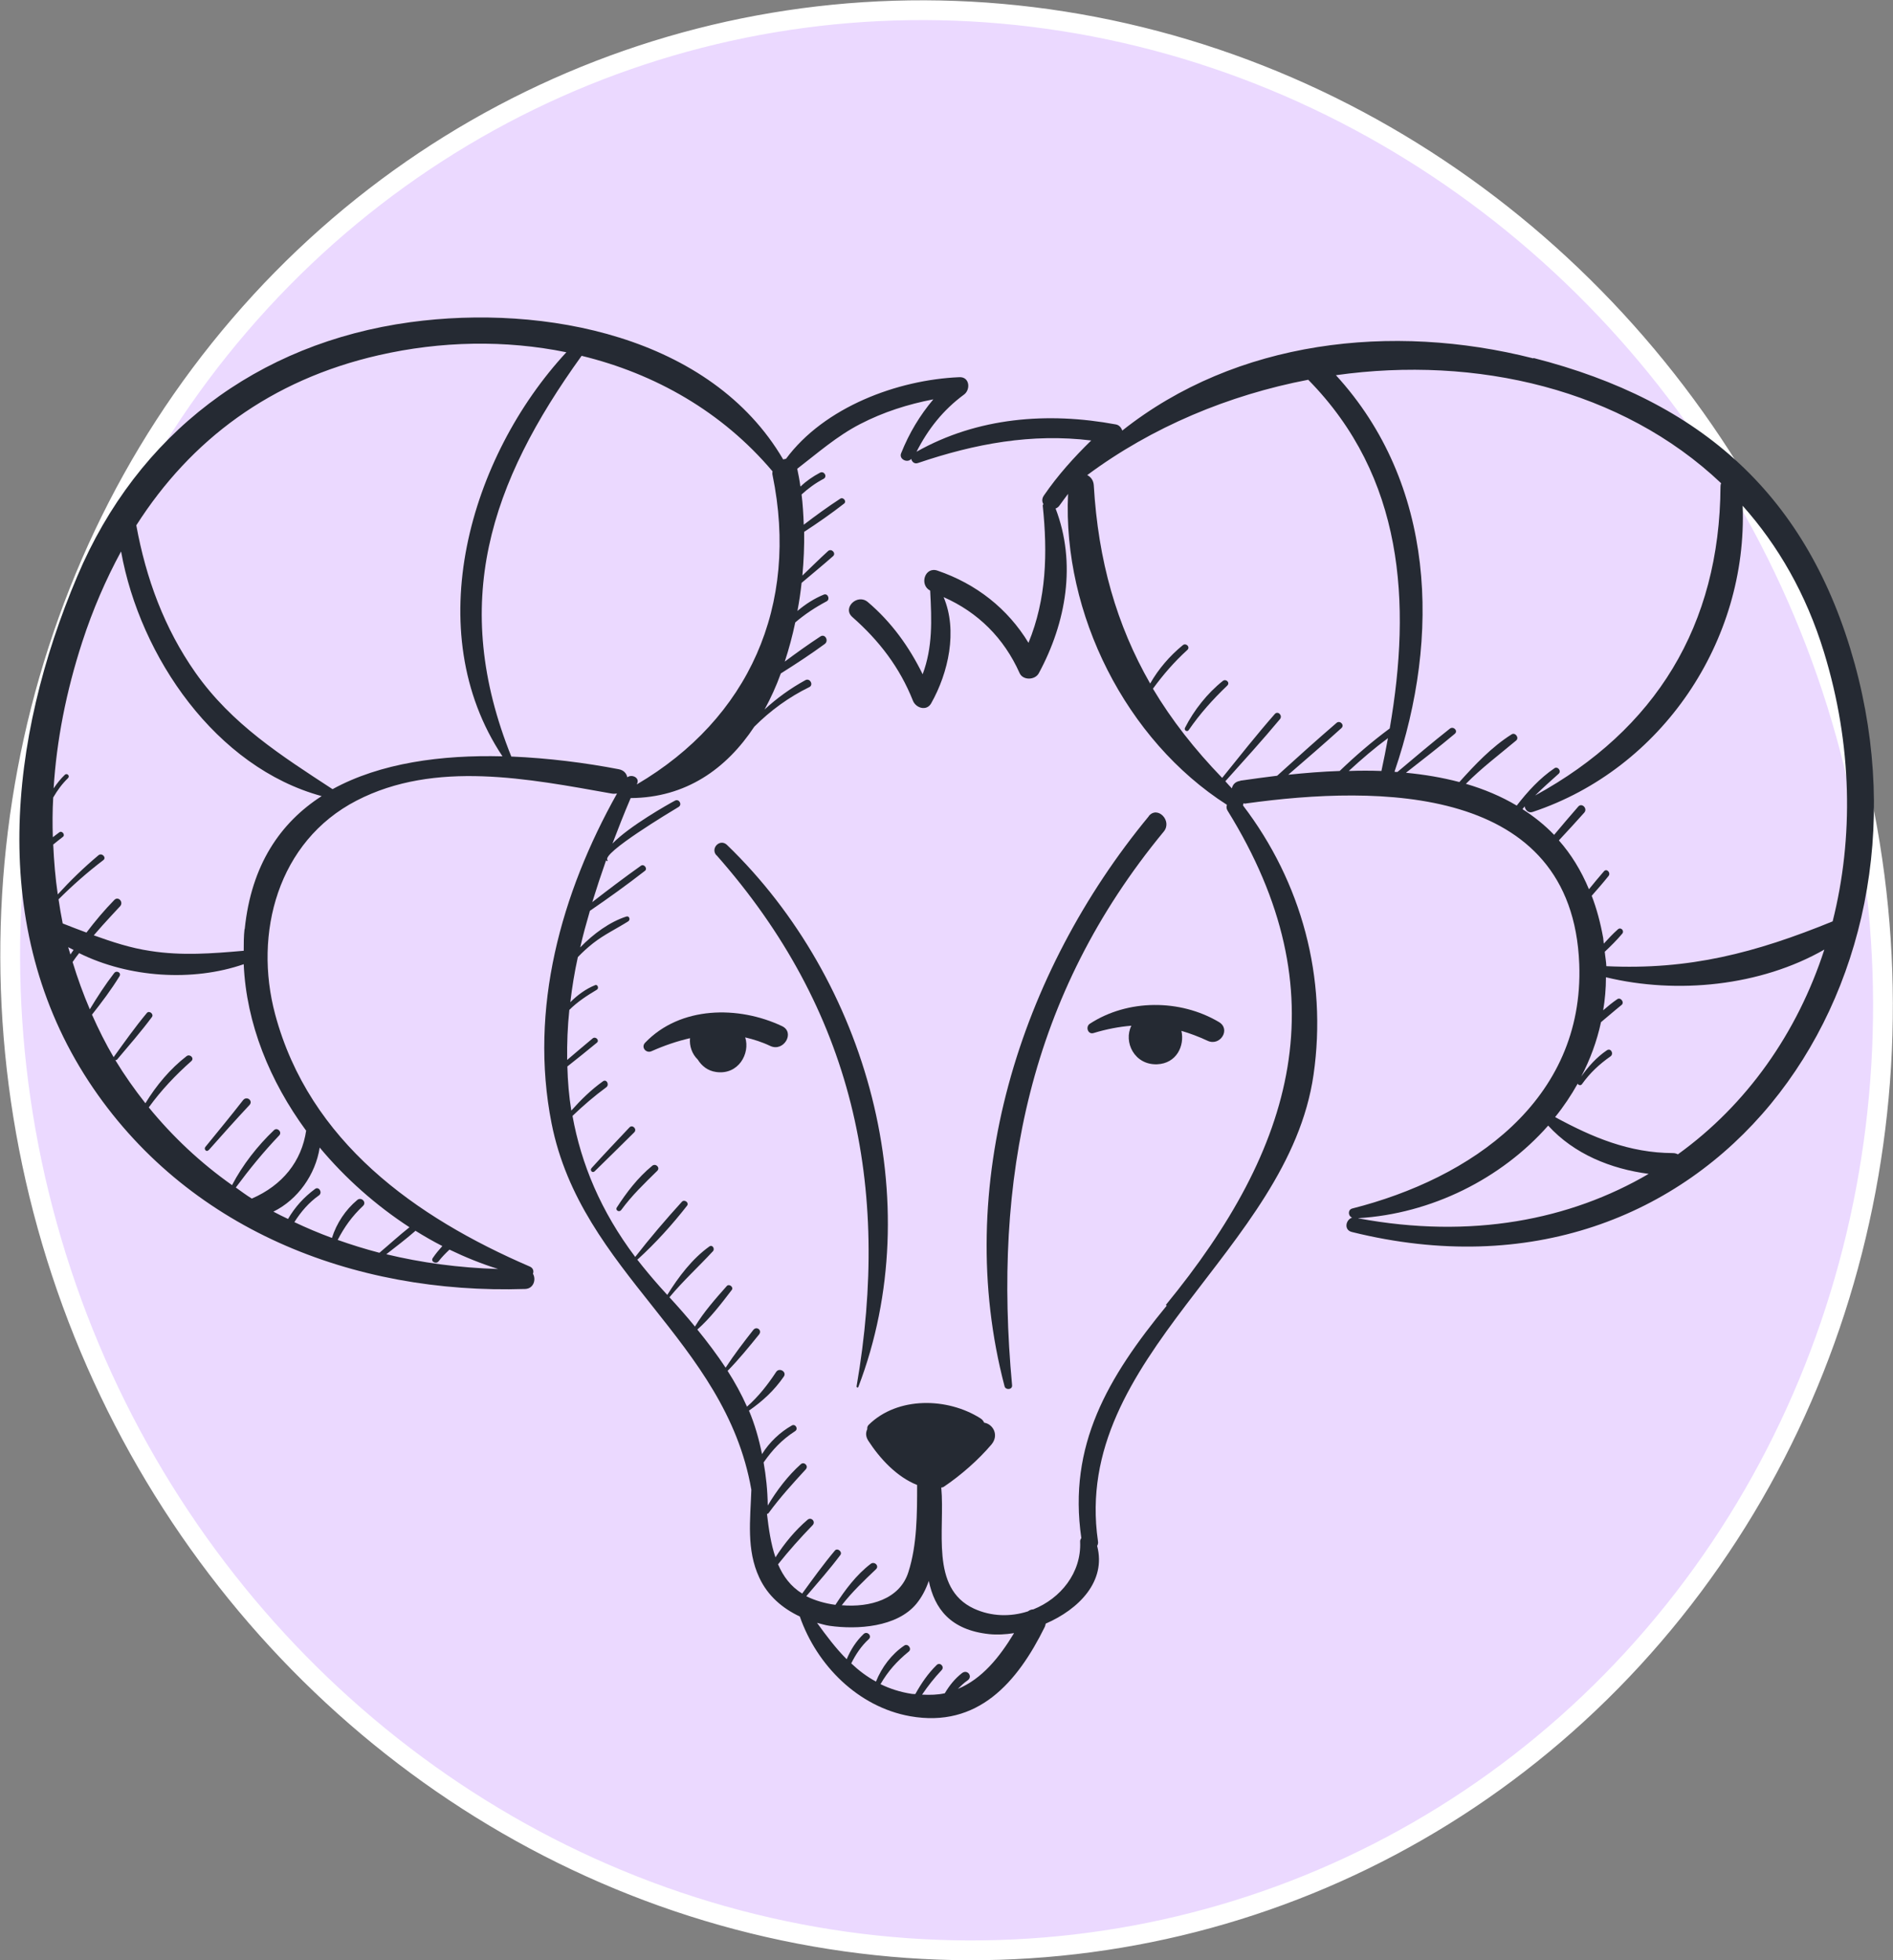
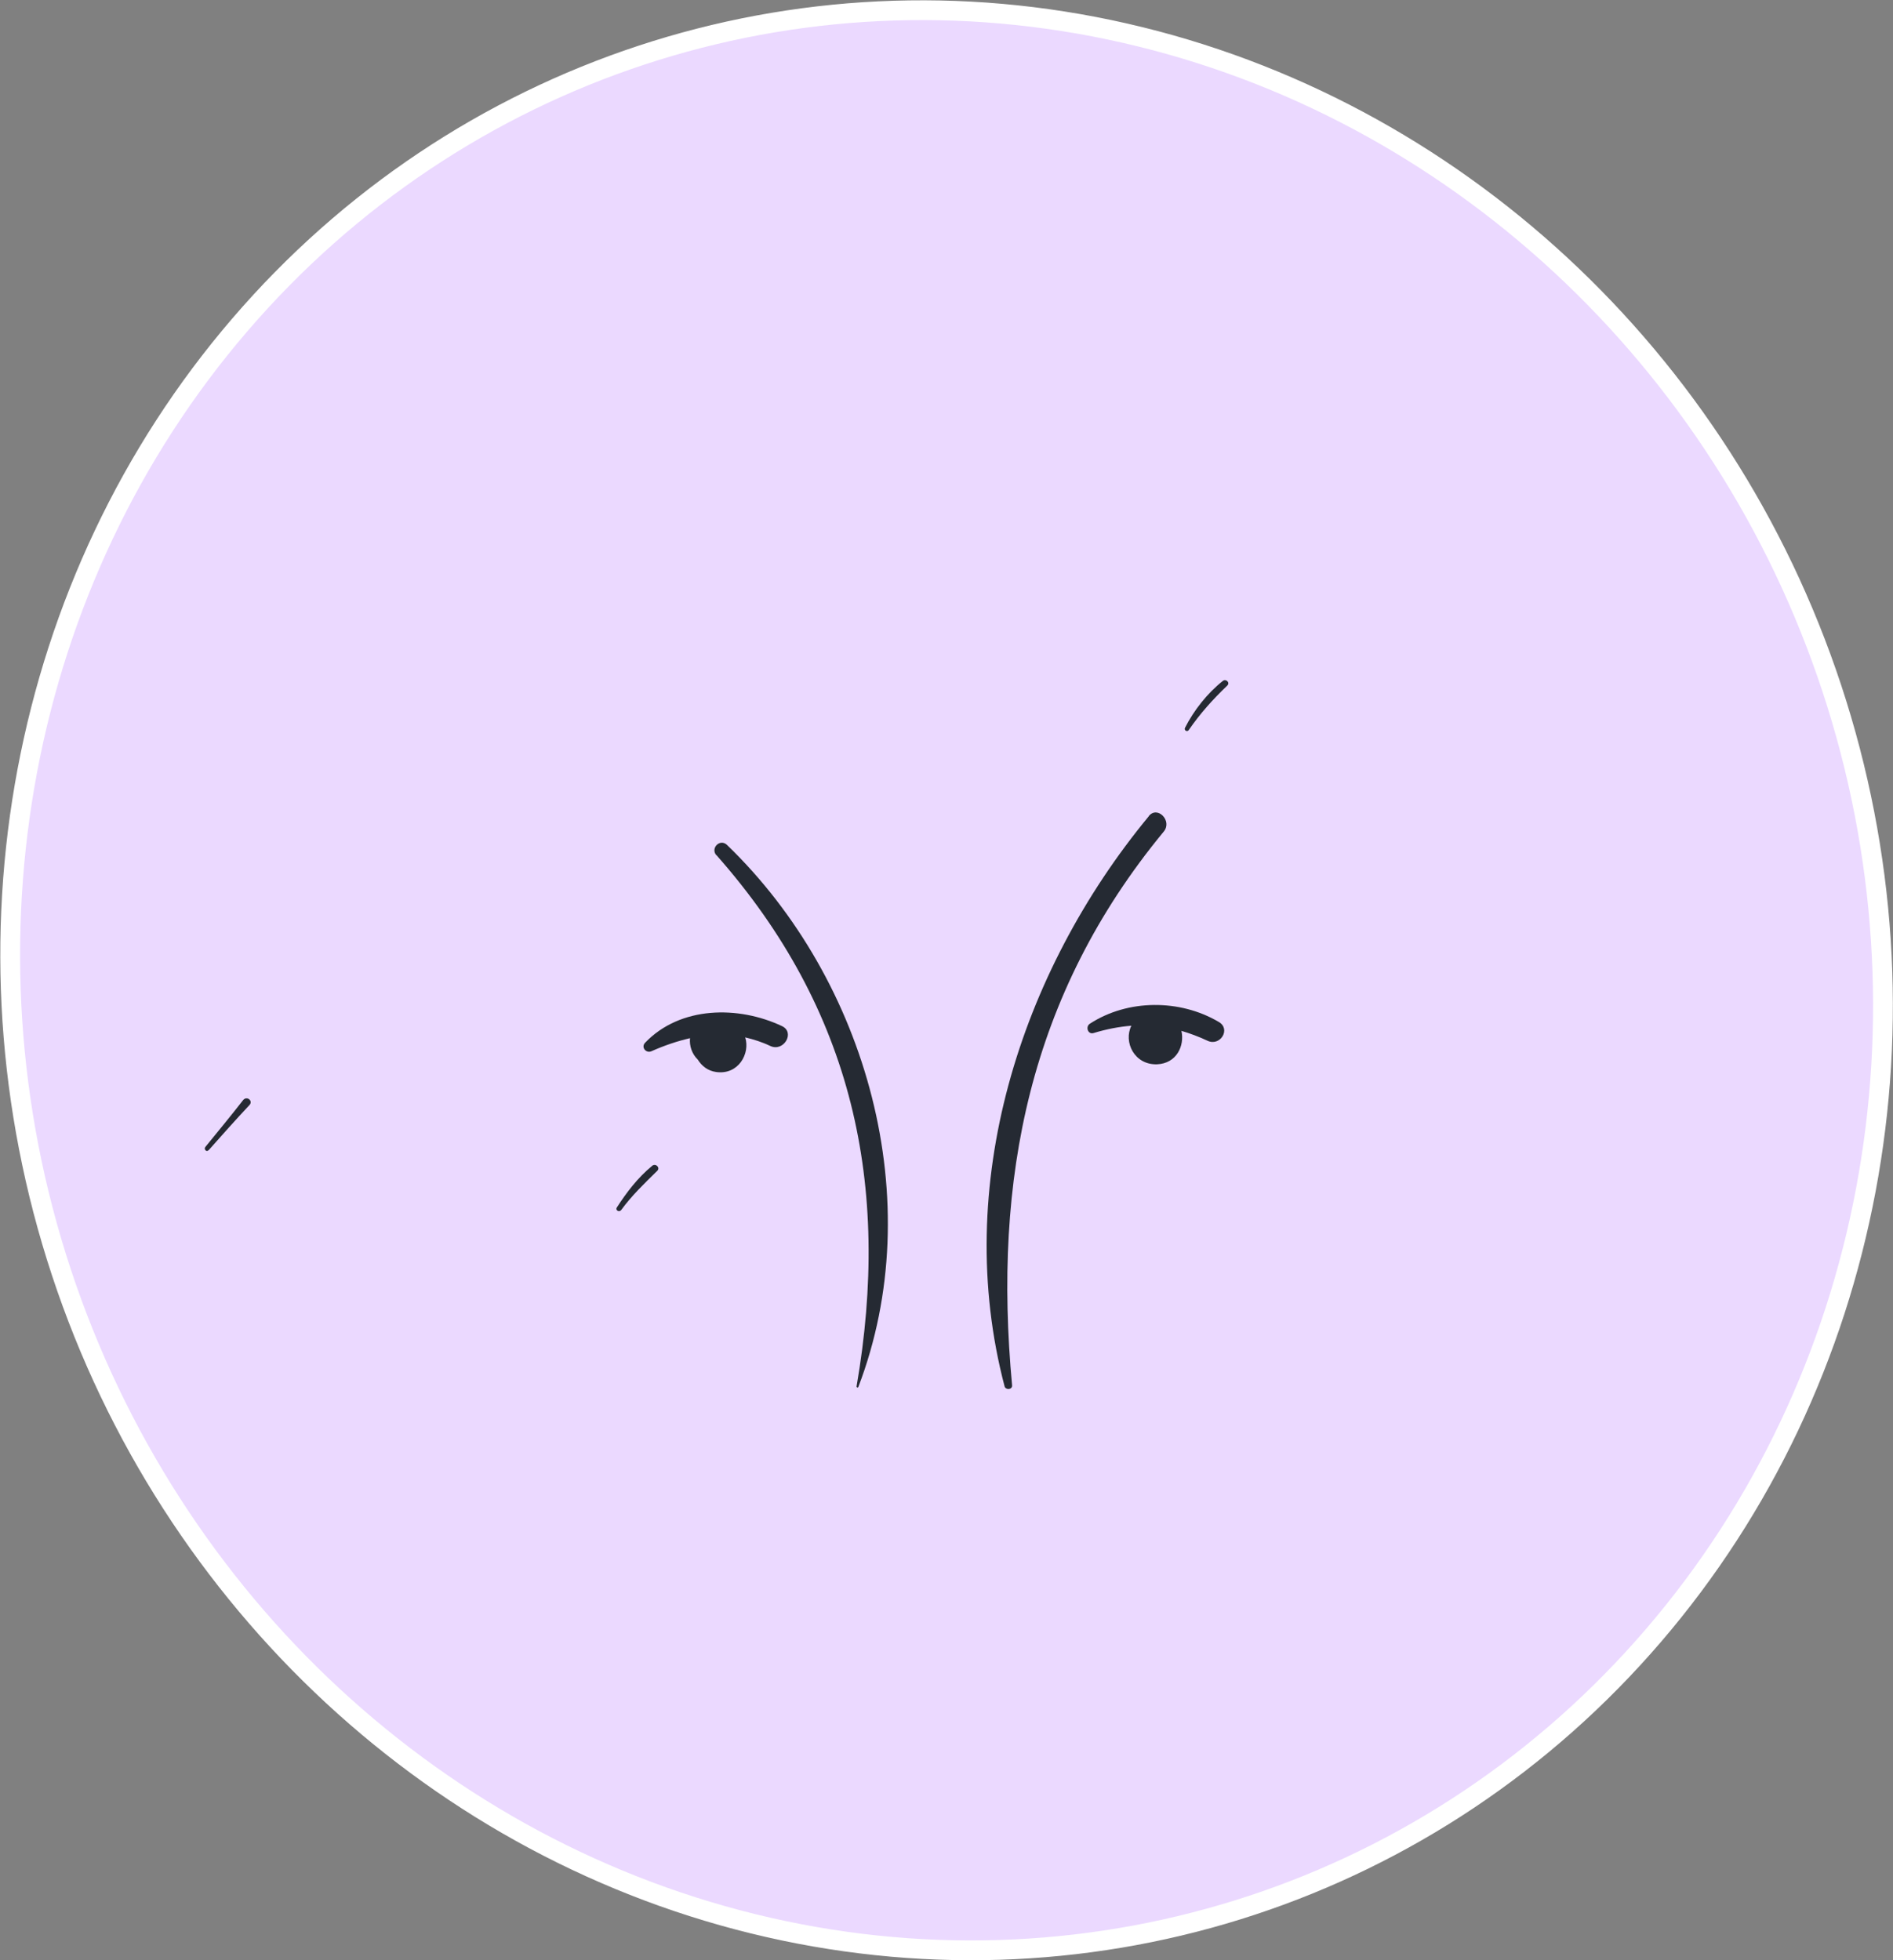
<svg xmlns="http://www.w3.org/2000/svg" id="_Слой_2" data-name="Слой 2" viewBox="0 0 95.69 99.11">
  <rect x="0" y="0" width="95.69" height="99.11" fill="#808080" stroke="none" />
  <defs>
    <style> .cls-1 { fill: #ebd9ff; stroke: #fff; stroke-miterlimit: 10; } .cls-2 { fill: #252a33; stroke-width: 0px; } </style>
  </defs>
  <g id="BACKGROUND">
    <ellipse class="cls-1" cx="47.85" cy="49.56" rx="47.12" ry="49.25" transform="translate(-13.12 17.49) rotate(-18.26)" />
  </g>
  <g id="OBJECTS">
    <g>
-       <path class="cls-2" d="M77.51,18.12c-7.15-1.82-15.02-.92-20.78,3.65-.05-.15-.16-.28-.32-.31-3.44-.64-7-.36-10.08,1.38.58-1.14,1.34-2.11,2.4-2.89.34-.25.29-.9-.23-.88-3.13.13-6.83,1.51-8.77,4.13-.05,0-.09.02-.14.03-3.65-6.24-12.09-7.86-18.85-6.94-7.75,1.06-13.79,5.65-16.83,12.84-3.49,8.23-4.51,17.78.57,25.54,4.9,7.47,13.38,10.78,22.06,10.5.44-.01.57-.49.4-.77.05-.12.02-.28-.15-.36-5.78-2.49-11.15-6.31-12.88-12.75-1.1-4.1.13-8.75,4.11-10.81,3.98-2.06,8.72-1.1,12.89-.36.1.02.19.01.28,0-2.83,5.05-4.45,10.88-3.31,16.67,1.5,7.59,8.78,10.96,10.1,18.53-.05,1.51-.26,3.03.4,4.44.43.93,1.18,1.56,2.05,1.97.86,2.47,2.95,4.57,5.57,5.04,3.43.61,5.43-1.71,6.81-4.51.03-.06.03-.11.05-.17,1.68-.73,3.07-2.14,2.6-3.93.04-.07.06-.15.04-.25-1.35-9.35,9.62-14.66,10.9-23.58.7-4.89-.6-9.72-3.57-13.61.02-.03.01-.07.02-.1.05,0,.1.02.15,0,6.65-.92,16.48-.99,16.83,8.12.26,6.92-5.51,10.85-11.47,12.36-.24.06-.22.39-.01.46-.33.11-.43.63-.01.73,18.02,4.47,29.98-12.17,25.41-28.74-2.34-8.48-7.73-13.28-16.23-15.45ZM87,24.43c-.02.05-.03.11-.03.17-.04,7.02-3.28,12.29-9.37,15.62.38-.38.78-.73,1.19-1.1.15-.13-.04-.39-.21-.28-.74.5-1.36,1.18-1.91,1.89-.79-.47-1.65-.83-2.57-1.1.79-.8,1.67-1.46,2.54-2.19.17-.14-.05-.43-.23-.31-1,.63-1.85,1.53-2.64,2.41-.87-.23-1.77-.38-2.7-.47.83-.65,1.66-1.29,2.47-1.97.18-.15-.07-.4-.25-.26-.9.71-1.77,1.45-2.65,2.19-.05,0-.1,0-.15-.01,2.35-6.86,2.06-14.57-2.96-20.05,7.1-1,14.45.7,19.47,5.46ZM3.45,47.89c.09.05.18.09.27.14-.05.07-.11.15-.16.23-.03-.12-.08-.24-.11-.36ZM19.52,63.42c.5-.39,1-.77,1.47-1.18,0,0,0-.01,0-.02.45.28.9.54,1.37.78-.17.19-.33.38-.48.6-.13.18.16.34.29.17.17-.22.35-.4.55-.59.81.39,1.63.72,2.46.98-2.01-.06-3.89-.32-5.67-.75ZM20.71,62.04c-.52.41-1.02.87-1.53,1.3-.73-.19-1.43-.41-2.11-.65.34-.66.73-1.2,1.28-1.72.2-.19-.09-.47-.29-.3-.59.49-1.05,1.18-1.28,1.92-.65-.24-1.29-.51-1.9-.8.33-.52.73-.99,1.24-1.35.2-.14,0-.47-.19-.33-.57.42-1.02.92-1.37,1.52-.25-.12-.5-.24-.74-.37,1.24-.61,2.13-1.88,2.34-3.24,1.3,1.56,2.85,2.93,4.54,4.03ZM15.48,57.14c-.23,1.59-1.21,2.79-2.75,3.46-.28-.17-.54-.37-.81-.56,0,0,0,0,0,0,.69-.93,1.39-1.79,2.19-2.63.17-.17-.09-.43-.26-.27-.83.79-1.59,1.76-2.12,2.78-1.6-1.13-3-2.45-4.21-3.93.63-.87,1.34-1.62,2.15-2.34.17-.15-.07-.38-.24-.25-.83.64-1.53,1.48-2.08,2.38-.55-.7-1.06-1.42-1.52-2.18.03,0,.06,0,.09-.03.6-.71,1.21-1.41,1.76-2.15.11-.15-.14-.35-.26-.2-.59.71-1.13,1.47-1.67,2.22,0,0,0,.02,0,.02-.41-.69-.77-1.42-1.1-2.16.49-.62.98-1.27,1.39-1.94.11-.18-.15-.32-.27-.16-.44.57-.85,1.2-1.23,1.83-.33-.77-.62-1.57-.87-2.39.1-.15.21-.3.33-.45,2.52,1.25,5.75,1.45,8.32.56.13,3.01,1.32,5.91,3.15,8.41ZM12.36,46.98c-.04.36-.04.73-.04,1.09-1.59.14-3.13.26-4.72.01-1.01-.15-1.94-.46-2.86-.79.6-.7,1.18-1.3,1.34-1.48.17-.21-.1-.51-.3-.31-.5.51-.97,1.07-1.41,1.65-.4-.15-.8-.3-1.2-.46-.08-.4-.15-.81-.21-1.22.71-.71,1.46-1.37,2.26-1.98.18-.13-.07-.39-.24-.25-.73.61-1.42,1.28-2.06,1.98-.12-.82-.19-1.66-.23-2.52.16-.13.32-.26.49-.39.13-.1-.04-.33-.18-.23-.11.08-.22.17-.33.25-.02-.66-.02-1.33.02-2.01.21-.36.44-.68.75-.98.11-.11-.05-.27-.16-.17-.22.21-.4.44-.57.69.15-2.41.63-4.89,1.45-7.41.53-1.63,1.19-3.15,1.96-4.57.96,5.35,4.81,10.92,10.14,12.37-2.08,1.34-3.56,3.47-3.89,6.73ZM16.81,39.9c-2.6-1.7-5.09-3.28-6.93-5.89-1.58-2.25-2.5-4.77-2.99-7.45,2.75-4.31,6.78-7.35,12.25-8.6,3.15-.72,6.41-.78,9.49-.15-4.89,5.28-7.45,14.09-3.23,20.43-3.07-.08-6.17.33-8.59,1.66ZM25.85,38.26c-3.12-7.77-1.09-13.83,3.55-20.27,3.7.9,7.1,2.82,9.65,5.84,0,.06-.02.11,0,.18,1.36,6.61-1.2,12.32-6.86,15.65,0-.02.01-.03.02-.05.13-.3-.28-.48-.5-.31-.04-.19-.17-.36-.44-.41-1.66-.32-3.53-.56-5.42-.64ZM48.42,85.39c.15-.15.3-.3.49-.43.28-.19,0-.58-.28-.37-.36.28-.64.63-.87,1.02-.35.08-.74.09-1.15.07.3-.44.62-.85.99-1.24.16-.17-.08-.42-.25-.26-.44.43-.78.93-1.08,1.47-.07,0-.12,0-.19-.01-.58-.09-1.1-.26-1.57-.49.38-.66.83-1.16,1.43-1.65.17-.14-.05-.43-.23-.3-.64.43-1.14,1.1-1.43,1.82-.46-.25-.87-.56-1.25-.92.23-.46.5-.87.89-1.23.17-.16-.08-.42-.26-.26-.38.36-.66.8-.86,1.28-.55-.55-1.03-1.19-1.5-1.84.21.05.41.12.63.15,1.41.2,3.41.07,4.39-1.11.28-.34.48-.73.63-1.16.29,1.4,1.09,2.48,3.05,2.69.39.04.82.02,1.26-.05-.75,1.24-1.62,2.31-2.84,2.82ZM58.98,66.01c-2.99,3.64-5,7.07-4.32,11.75-.03.06-.07.11-.06.19.07,1.57-.99,2.87-2.37,3.42-.1,0-.19.04-.27.1-.87.28-1.84.27-2.73-.14-2.23-1.04-1.45-3.98-1.65-6.12.05-.01.09-.01.13-.04.86-.58,1.74-1.35,2.41-2.14.39-.47.08-1.03-.37-1.1-.04-.08-.09-.16-.19-.22-1.67-1.06-4.19-1.11-5.65.33-.06.06-.08.14-.07.22-.08.16-.09.36.05.58.59.91,1.44,1.83,2.47,2.24,0,1.44,0,3.03-.44,4.4-.43,1.38-1.95,1.8-3.37,1.68.52-.67,1.11-1.23,1.73-1.82.18-.17-.08-.42-.27-.27-.72.55-1.29,1.31-1.78,2.07-.53-.07-1.03-.22-1.44-.42-.01,0-.02-.01-.03-.02.58-.68,1.18-1.36,1.72-2.08.12-.16-.15-.38-.28-.22-.58.69-1.12,1.44-1.65,2.17-.58-.36-.96-.87-1.22-1.48.55-.69,1.13-1.34,1.75-1.98.17-.18-.08-.43-.26-.27-.61.52-1.17,1.19-1.62,1.9-.23-.67-.34-1.43-.43-2.2.03,0,.07-.01.09-.05.58-.79,1.21-1.48,1.87-2.2.16-.17-.08-.41-.25-.26-.65.58-1.22,1.33-1.67,2.09-.01-.79-.09-1.5-.21-2.18.45-.64.91-1.14,1.59-1.58.18-.11.02-.39-.16-.29-.6.34-1.14.85-1.51,1.45-.16-.78-.37-1.52-.66-2.2.68-.47,1.28-1.02,1.76-1.72.17-.24-.23-.48-.39-.23-.42.64-.9,1.25-1.47,1.75-.28-.63-.61-1.23-.98-1.81.56-.57,1.09-1.22,1.59-1.84.17-.21-.12-.44-.29-.23-.48.61-.97,1.25-1.4,1.91-.43-.65-.91-1.29-1.43-1.93.65-.57,1.22-1.32,1.74-2,.11-.14-.13-.33-.25-.2-.56.63-1.17,1.32-1.61,2.05-.4-.49-.83-.98-1.29-1.48.69-.83,1.47-1.54,2.2-2.33.11-.12-.03-.35-.18-.24-.87.62-1.56,1.54-2.13,2.45-.13-.14-.24-.27-.37-.41-.41-.46-.79-.92-1.15-1.38.01,0,.03,0,.04-.02.89-.81,1.74-1.75,2.48-2.7.12-.15-.13-.34-.26-.2-.81.89-1.62,1.84-2.36,2.79-1.74-2.31-2.73-4.7-3.17-7.13.54-.52,1.1-1,1.71-1.45.17-.13.01-.43-.17-.3-.59.42-1.12.94-1.6,1.48-.12-.74-.18-1.48-.2-2.23.5-.39,1-.8,1.49-1.2.15-.12-.06-.34-.21-.22-.43.36-.86.72-1.29,1.09-.01-.84.02-1.68.11-2.53.4-.4.87-.71,1.39-1.02.12-.07.04-.29-.09-.23-.47.19-.89.5-1.25.86.09-.76.21-1.51.38-2.28.24-.25.49-.48.77-.7.56-.44,1.18-.73,1.78-1.11.12-.08.05-.29-.1-.24-.84.27-1.66.87-2.33,1.56.14-.62.31-1.23.49-1.85.95-.65,1.88-1.32,2.78-2.02.15-.11-.04-.37-.2-.26-.83.59-1.65,1.21-2.46,1.84.22-.71.45-1.41.7-2.12.01.01.01.03.03.04.03.02.06-.01.04-.04-.33-.34,3.21-2.46,3.59-2.69.2-.12.03-.43-.18-.32-.34.18-2.31,1.29-3.16,2.17.29-.76.59-1.53.92-2.3,2.8-.02,4.84-1.48,6.25-3.61.82-.82,1.74-1.49,2.78-2,.23-.11.03-.48-.2-.35-.75.41-1.44.91-2.06,1.48.31-.57.59-1.18.82-1.82.76-.48,1.51-.97,2.22-1.49.22-.16.02-.54-.22-.38-.61.4-1.21.83-1.8,1.27.21-.64.39-1.31.53-1.98.48-.41.99-.75,1.59-1.07.18-.1.06-.41-.14-.34-.47.19-.93.48-1.34.83.09-.47.16-.95.21-1.42.53-.45,1.07-.89,1.59-1.35.17-.15-.08-.41-.25-.26-.44.4-.87.83-1.3,1.24.07-.75.1-1.5.09-2.21.69-.45,1.38-.93,2.02-1.43.14-.11-.04-.34-.19-.25-.63.41-1.25.86-1.85,1.32-.02-.53-.05-1.04-.11-1.53.33-.3.69-.57,1.11-.79.21-.11.03-.42-.18-.31-.36.19-.69.42-.99.7-.04-.31-.1-.62-.16-.9,1.04-.8,2-1.65,3.18-2.26,1.18-.61,2.41-1,3.7-1.25-.68.81-1.22,1.7-1.63,2.73-.12.3.33.51.51.28.04.15.16.27.34.21,2.89-.98,5.75-1.51,8.76-1.14-.88.86-1.69,1.76-2.39,2.78-.11.16-.1.31-.03.43,0,.03-.03.05-.03.08.25,2.41.19,4.72-.72,6.94-1.05-1.73-2.64-2.98-4.6-3.65-.64-.22-.93.72-.37,1.01.08,1.52.13,2.86-.38,4.23-.68-1.39-1.58-2.64-2.77-3.65-.53-.45-1.31.3-.78.76,1.35,1.19,2.39,2.54,3.06,4.23.15.37.69.54.92.13.87-1.54,1.35-3.67.63-5.37,1.74.77,3.05,2.07,3.84,3.84.17.38.78.36.97.01,1.39-2.57,1.91-5.57.85-8.33.08-.03.15-.08.21-.17.14-.2.28-.38.42-.57-.28,6.06,2.92,12.45,8.03,15.72-.03.09-.03.19.03.29,5.72,9.23,3.4,17.05-3.12,25ZM62.69,39.48c-.26.04-.38.2-.42.38-.12-.12-.22-.24-.33-.36.93-1.04,1.87-2.07,2.76-3.14.15-.18-.1-.44-.26-.26-.92,1.05-1.79,2.15-2.66,3.23-1.39-1.44-2.56-2.93-3.5-4.51.52-.71,1.07-1.35,1.74-1.96.16-.15-.07-.37-.23-.24-.65.53-1.23,1.2-1.65,1.94-1.69-2.95-2.63-6.21-2.85-10.03-.02-.26-.16-.42-.33-.51,3.27-2.43,7.15-4.05,11.17-4.82,4.83,4.91,5.22,11.27,4.12,17.63-.89.66-1.73,1.38-2.53,2.15-.87.03-1.74.1-2.6.19.9-.78,1.81-1.56,2.69-2.36.17-.16-.08-.41-.25-.26-1.01.87-2.01,1.77-3,2.67-.63.08-1.25.16-1.86.25ZM68.19,38.97c.63-.58,1.28-1.14,1.97-1.65-.1.55-.21,1.11-.33,1.66-.54-.02-1.09-.02-1.64,0ZM68.66,61.59c3.69-.22,7.23-1.99,9.6-4.68,1.31,1.44,3.17,2.19,5.08,2.44-3.98,2.33-8.97,3.31-14.67,2.25ZM84.83,58.37c-.07-.04-.16-.07-.26-.07-2.22-.01-4.06-.79-5.96-1.82.43-.53.81-1.1,1.14-1.69.04.08.16.11.22.02.41-.57.87-1,1.44-1.4.18-.13.02-.44-.18-.31-.52.35-.94.82-1.3,1.33.45-.86.79-1.78,1-2.75.35-.29.69-.59,1.04-.87.16-.13-.05-.41-.22-.29-.25.17-.48.36-.71.56.09-.54.14-1.1.14-1.67,3.59.87,7.81.45,11.04-1.4-1.37,4.22-3.92,7.84-7.4,10.35ZM92.65,46.58c-3.92,1.6-7.26,2.47-11.45,2.27-.01-.24-.06-.49-.08-.73.31-.29.61-.59.88-.91.13-.15-.07-.36-.22-.22-.25.22-.48.47-.71.72-.01-.1-.02-.19-.03-.29-.14-.77-.33-1.48-.58-2.13.29-.33.58-.66.85-1,.13-.16-.09-.4-.23-.24-.26.3-.51.6-.76.91-.4-.96-.91-1.78-1.52-2.47.43-.46.86-.93,1.28-1.4.19-.21-.12-.52-.3-.31-.41.47-.82.95-1.22,1.43-.48-.5-1.02-.93-1.6-1.3.04-.05.07-.09.11-.14.03.19.2.36.41.28,6.54-2.18,10.87-8.65,10.61-15.48,1.79,2.01,3.21,4.46,4.11,7.4,1.44,4.7,1.5,9.4.44,13.61Z" />
      <path class="cls-2" d="M36.22,43.24c6.9,7.81,8.83,16.7,7.08,26.85-.01.06.07.09.09.03,3.58-9.36.46-20.55-6.64-27.4-.35-.34-.85.16-.54.52Z" />
      <path class="cls-2" d="M58.07,41.27c-6.53,7.91-9.95,18.7-7.29,28.82.05.2.4.18.38-.05-.97-10.41.86-19.75,7.67-28,.44-.54-.32-1.32-.76-.78Z" />
      <path class="cls-2" d="M39.53,51.88c-2.2-1.04-5.14-1.02-6.92.84-.22.23.05.55.32.43.65-.29,1.3-.51,1.95-.66-.04.39.1.8.39,1.08.2.32.5.57.93.63,1.13.16,1.73-.94,1.47-1.75.42.1.84.23,1.26.43.68.33,1.28-.68.6-1Z" />
      <path class="cls-2" d="M61.61,51.67c-1.96-1.16-4.6-1.16-6.52.09-.23.15-.1.56.19.47.66-.2,1.29-.32,1.91-.37-.41.82.15,1.99,1.3,1.95.98-.04,1.4-.93,1.23-1.69.44.13.87.29,1.32.5.63.3,1.2-.58.57-.95Z" />
      <path class="cls-2" d="M10.55,58.15c.68-.77,1.36-1.53,2.06-2.28.2-.21-.13-.48-.32-.25-.62.8-1.27,1.58-1.91,2.37-.09.11.06.28.16.16Z" />
      <path class="cls-2" d="M61.81,34.43c-.78.62-1.46,1.48-1.91,2.37-.06.12.11.23.19.11.58-.84,1.21-1.54,1.95-2.25.15-.15-.07-.36-.23-.23Z" />
-       <path class="cls-2" d="M31.82,57c-.64.68-1.29,1.36-1.92,2.06-.1.11.05.27.16.16.67-.65,1.33-1.31,2-1.97.16-.16-.09-.41-.24-.25Z" />
      <path class="cls-2" d="M32.96,58.95c-.71.58-1.29,1.34-1.78,2.1-.09.14.12.26.22.13.54-.74,1.17-1.34,1.82-1.98.17-.16-.07-.4-.25-.26Z" />
    </g>
  </g>
</svg>